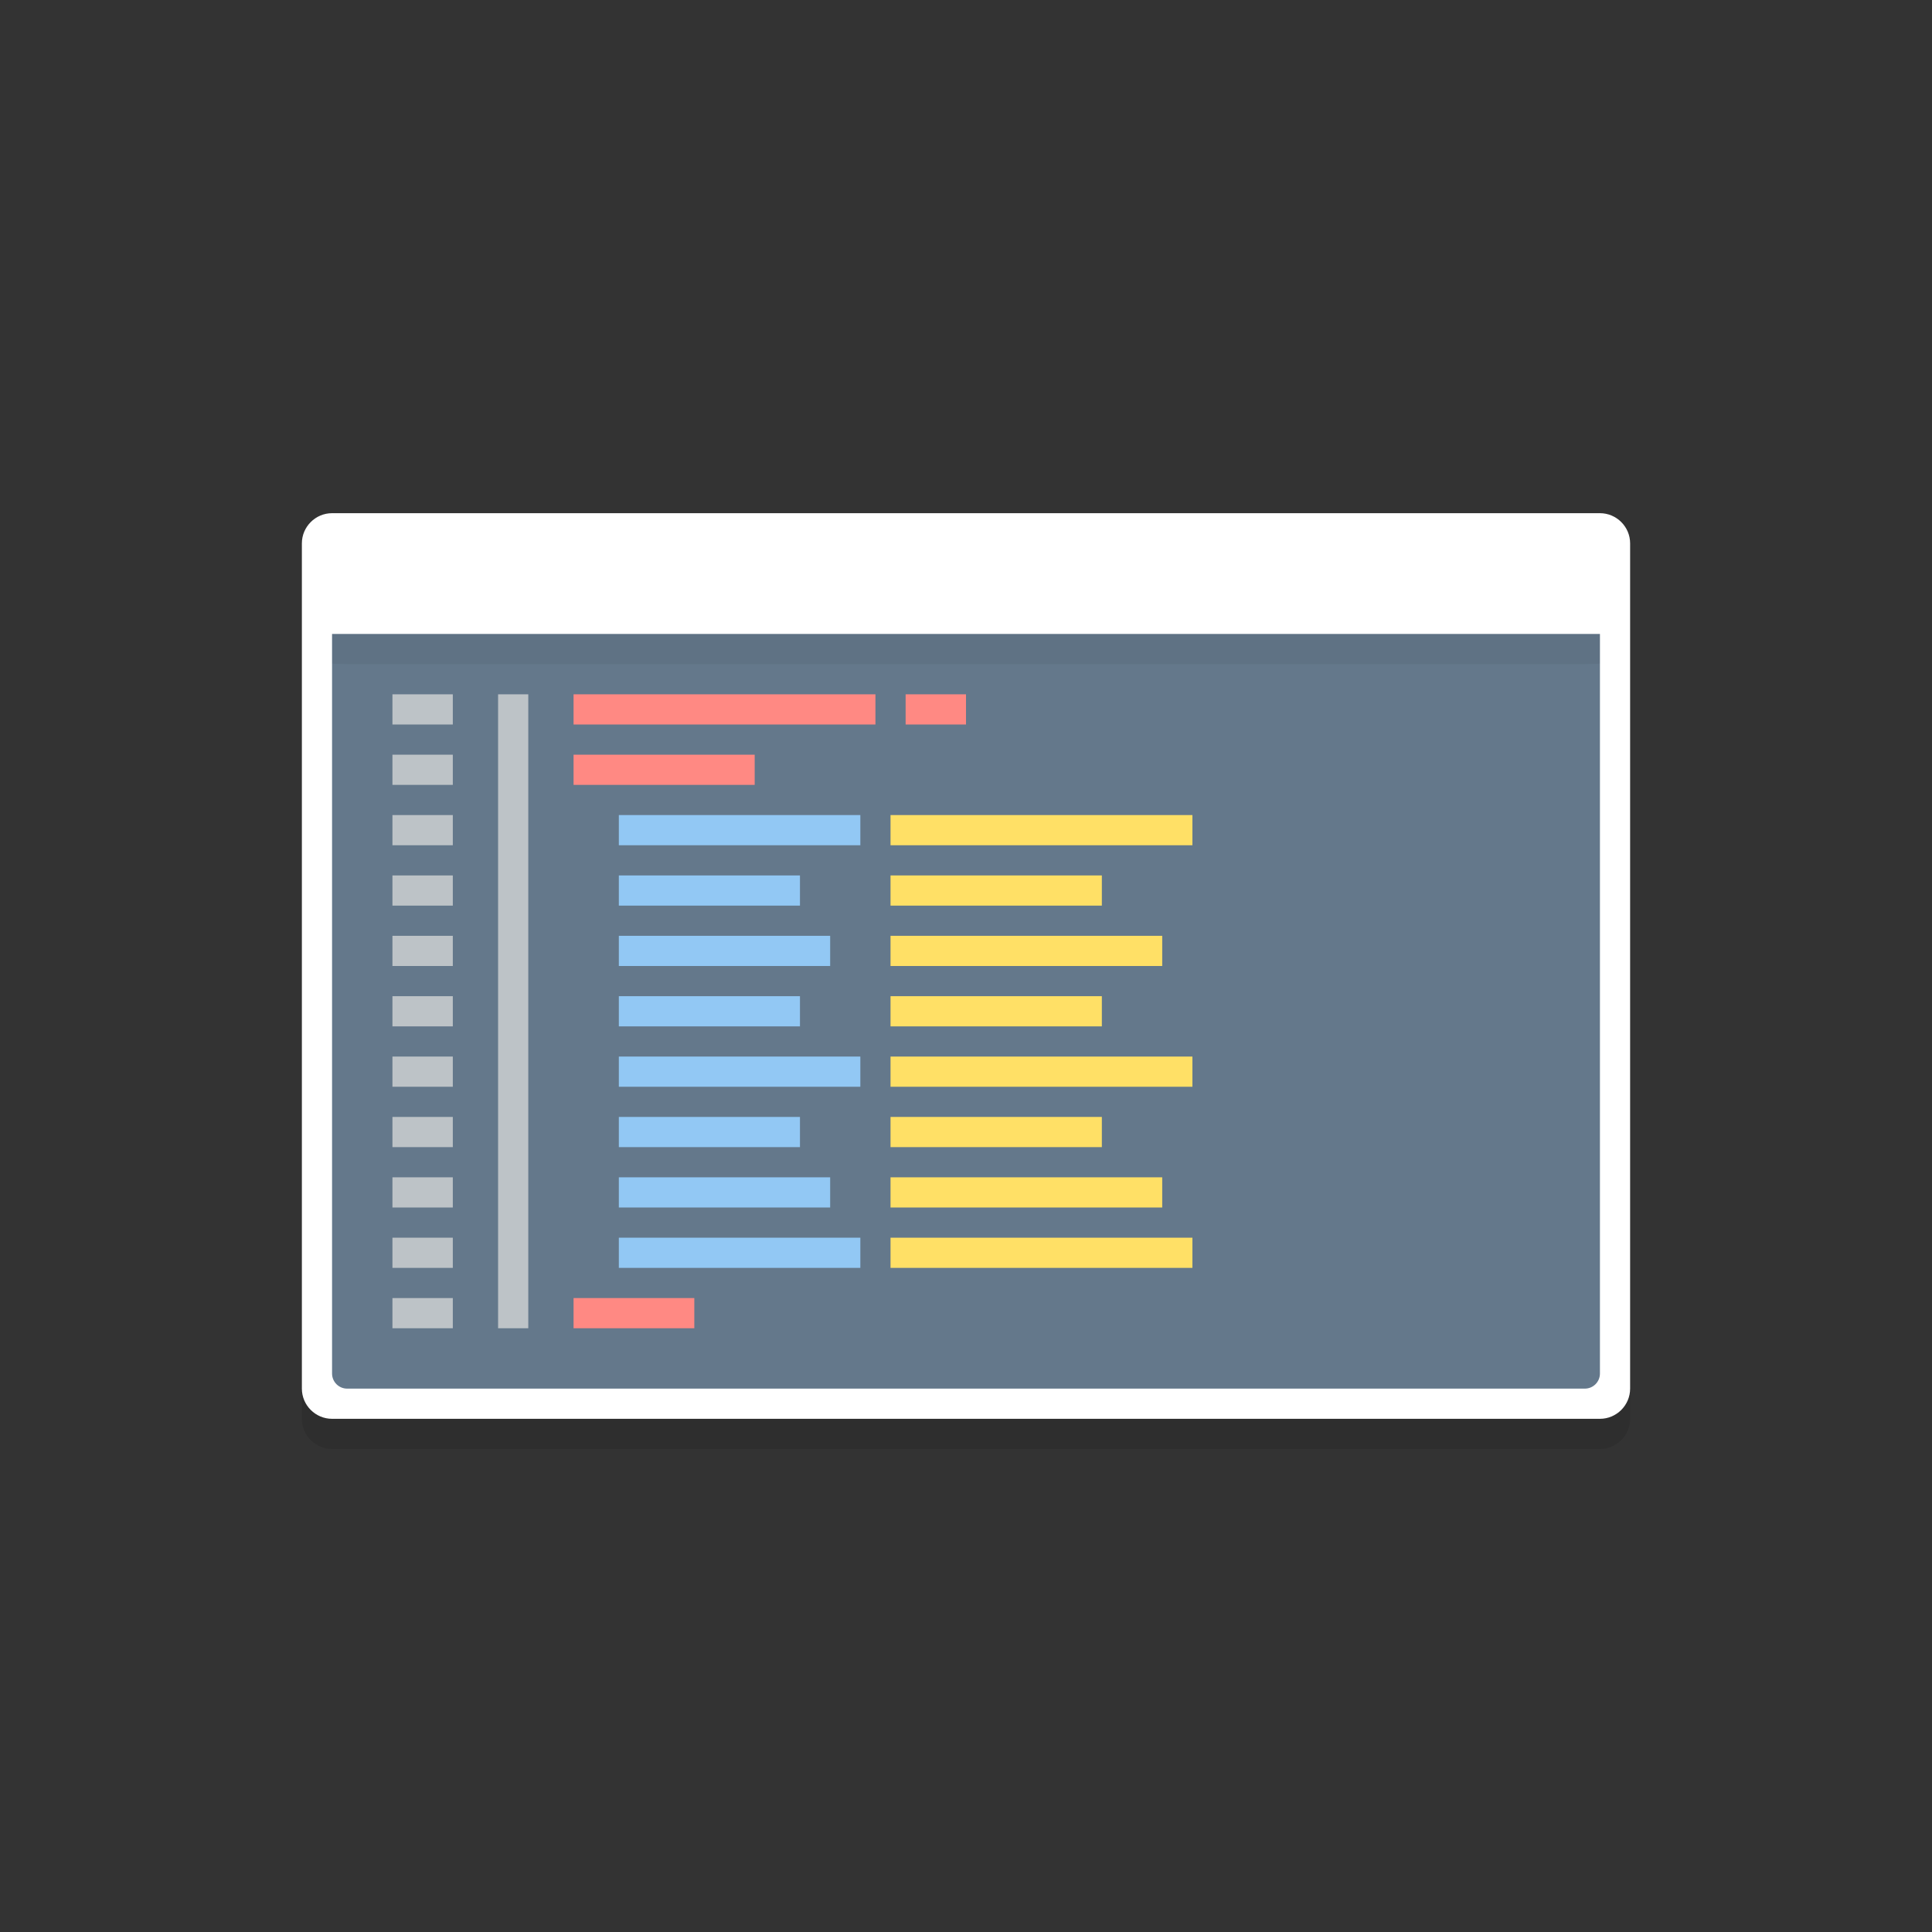
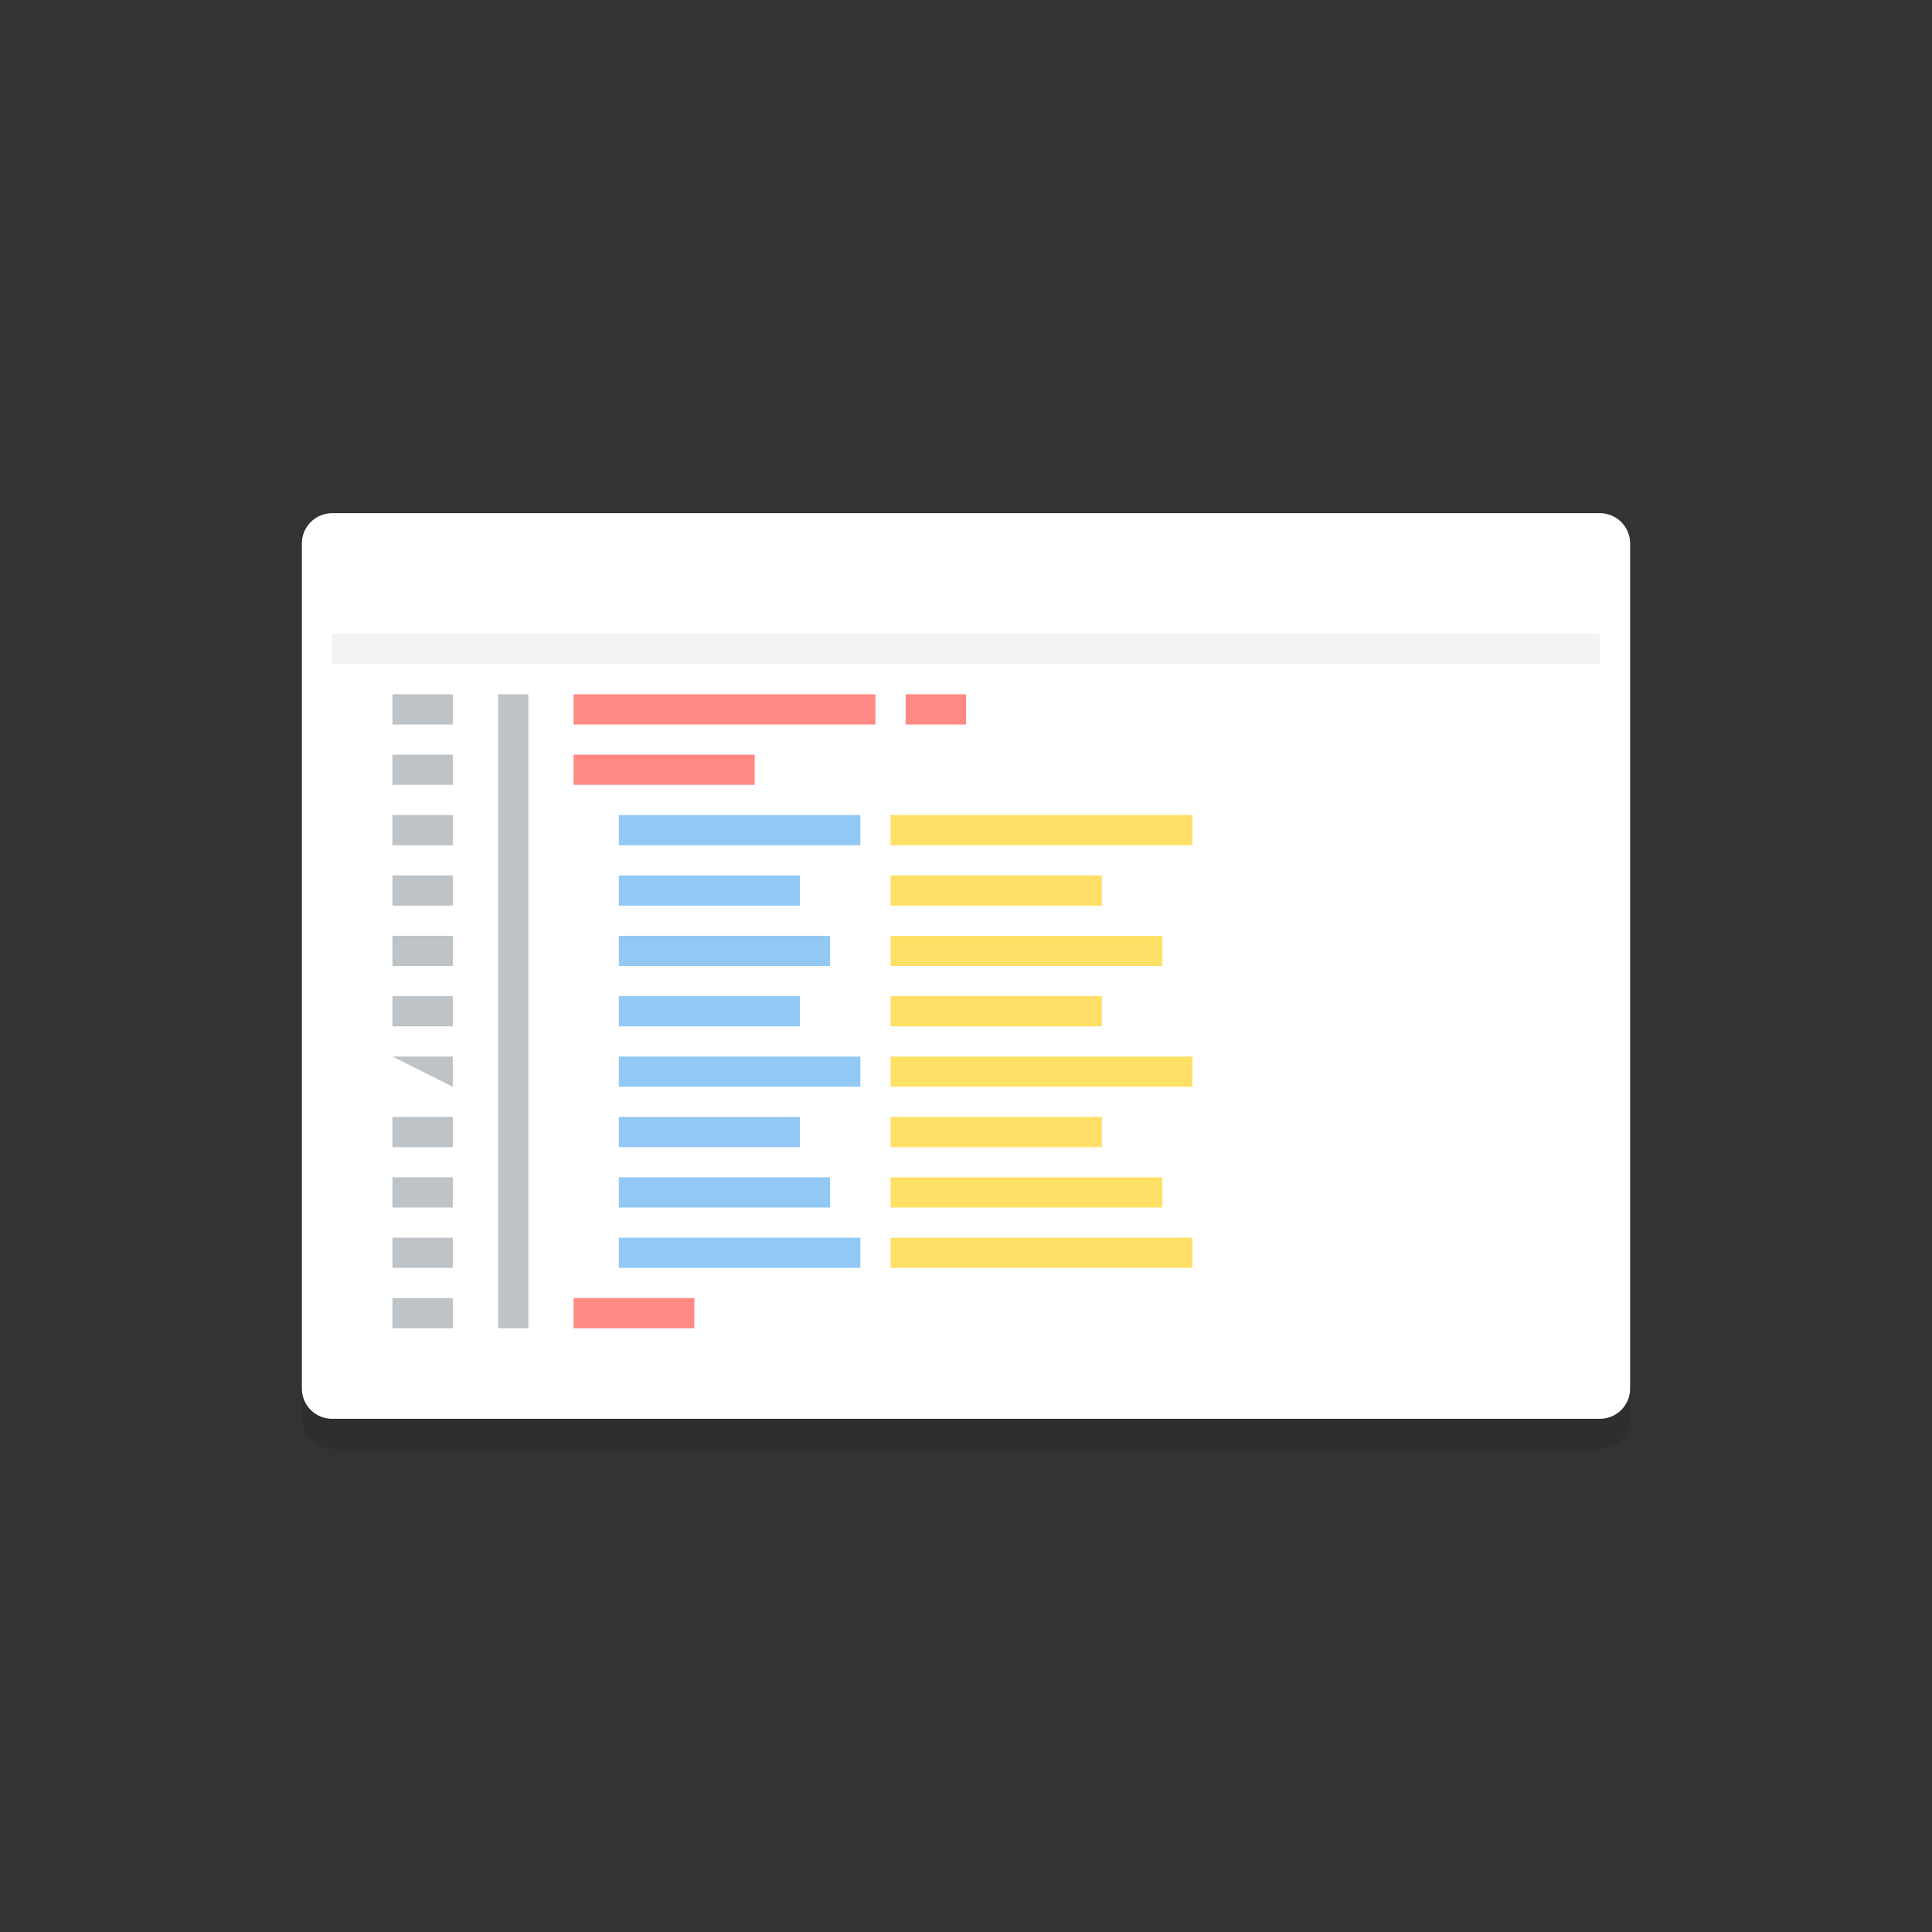
<svg xmlns="http://www.w3.org/2000/svg" viewBox="0 0 128 128" enable-background="new 0 0 128 128">
  <rect x="0" y="0" width="128" height="128" fill="#333333" stroke="none" />
  <symbol viewBox="-42 -31 84 61">
    <path d="M42-29c0-1.105-.895-2-2-2h-80c-1.105 0-2 .895-2 2v56c0 1.105.895 2 2 2h80c1.105 0 2-.895 2-2v-56z" opacity=".12" />
    <path fill="#fff" d="M42-28c0-1.105-.895-2-2-2h-80c-1.105 0-2 .895-2 2v56c0 1.105.895 2 2 2h80c1.105 0 2-.895 2-2v-56z" />
    <linearGradient id="a" gradientUnits="userSpaceOnUse" y1="-29" x2="0" y2="22">
      <stop offset="0" stop-color="#53B4F5" />
      <stop offset="1" stop-color="#65BCF6" />
    </linearGradient>
    <path fill="url(#a)" d="M41 22v-49.5c0-.55-.45-1.5-1-1.5h-80c-.55 0-1 .95-1 1.5v49.5" />
    <path fill="#FF6259" d="M-36 26.5c0-1.105-.895-2-2-2s-2 .895-2 2 .895 2 2 2 2-.895 2-2z" />
    <path fill="#fff" d="M-39 26.5l-.035.139c-.016.075-.028.241.033.396.05.162.163.342.337.485.094.06.189.134.308.163.123.046.21.051.382.064.103-.017.178-.011.319-.061.135-.032.226-.106.321-.166.175-.143.287-.324.337-.486.061-.158.046-.306.033-.395l-.035-.139-.062.127c-.026.079-.104.178-.185.275-.072.108-.209.179-.33.25l-.194.065-.256.033-.192-.029-.207-.069c-.121-.071-.258-.142-.33-.25-.168-.179-.238-.413-.244-.402z" opacity=".6" />
    <path fill="#FFC933" d="M-30 26.5c0-1.105-.895-2-2-2s-2 .895-2 2 .895 2 2 2 2-.895 2-2z" />
    <path fill="#2ECC71" d="M-24 26.5c0-1.105-.895-2-2-2s-2 .895-2 2 .895 2 2 2 2-.895 2-2z" />
    <path fill="#75C3F7" d="M-40 16h80v1h-80zm0-8h80v1h-80zm0-8h80v1h-80zm0-8h80v1h-80zm0-8h80v1h-80zm0-8h80v1h-80zm59 45v-49h1v49zm8 0v-49h1v49zm8 0v-49h1v49zm-24 0v-49h1v49zm-8 0v-49h1v49zm-8 0v-49h1v49zm-8 0v-49h1v49zm-8 0v-49h1v49zm-8 0v-49h1v49zm-8 0v-49h1v49z" />
    <path opacity=".08" d="M41 21h-82v1h82z" />
    <path fill="#fff" d="M-33 26.5l-.035.139c-.016.075-.028.241.033.396.05.162.163.342.337.485.094.06.189.134.308.163.123.046.21.051.382.064.103-.017.178-.011.319-.061.135-.032.226-.106.321-.166.175-.143.287-.324.337-.486.061-.158.046-.306.033-.395l-.035-.139-.062.127c-.026.079-.104.178-.185.275-.072.108-.209.179-.33.25l-.194.065-.256.033-.192-.029-.207-.069c-.121-.071-.258-.142-.33-.25-.168-.179-.238-.413-.244-.402zm6 0l-.035.139c-.016.075-.028.241.033.396.05.162.163.342.337.485.094.06.189.134.308.163.123.046.21.051.382.064.103-.017.178-.011.319-.061.135-.032.226-.106.321-.166.175-.143.287-.324.337-.486.061-.158.046-.306.033-.395l-.035-.139-.062.127c-.026.079-.104.178-.185.275-.072.108-.209.179-.33.25l-.194.065-.256.033-.192-.029-.207-.069c-.121-.071-.258-.142-.33-.25-.168-.179-.238-.413-.244-.402z" opacity=".6" />
  </symbol>
  <path d="M108 94c0 1.1-.9 2-2 2h-84c-1.1 0-2-.9-2-2v-56c0-1.1.9-2 2-2h84c1.1 0 2 .9 2 2v56z" opacity=".1" />
  <path fill="#fff" d="M108 92c0 1.1-.9 2-2 2h-84c-1.1 0-2-.9-2-2v-56c0-1.1.9-2 2-2h84c1.1 0 2 .9 2 2v56z" />
-   <path fill="#64788B" d="M106 42v49c0 .552-.448 1-1 1h-82c-.552 0-1-.448-1-1v-49h84z" />
  <path opacity=".05" d="M106 42v1.96c0 .022-.448.04-1 .04h-82c-.552 0-1-.018-1-.04v-1.96h84z" />
  <path fill="#FF8983" d="M38 50h12v2h-12zm0 36h8v2h-8z" />
  <path fill="#92C8F4" d="M41 54h16v2h-16zm0 4h12v2h-12zm0 4h14v2h-14z" />
  <path fill="#FFE066" d="M59 54h20v2h-20zm0 4h14v2h-14zm0 4h18v2h-18z" />
  <path fill="#BDC3C7" d="M26 50h4v2h-4z" />
  <path fill="#FF8983" d="M38 46h20v2h-20zm22 0h4v2h-4z" />
  <path fill="#BDC3C7" d="M26 46h4v2h-4zm0 8h4v2h-4zm0 4h4v2h-4z" />
  <path fill="#92C8F4" d="M41 66h12v2h-12z" />
  <path fill="#FFE066" d="M59 66h14v2h-14z" />
  <path fill="#BDC3C7" d="M26 66h4v2h-4zm0-4h4v2h-4z" />
  <path fill="#92C8F4" d="M41 70h16v2h-16zm0 4h12v2h-12zm0 4h14v2h-14z" />
  <path fill="#FFE066" d="M59 70h20v2h-20zm0 4h14v2h-14zm0 4h18v2h-18z" />
-   <path fill="#BDC3C7" d="M26 70h4v2h-4z" />
+   <path fill="#BDC3C7" d="M26 70h4v2z" />
  <path fill="#92C8F4" d="M41 82h16v2h-16z" />
  <path fill="#FFE066" d="M59 82h20v2h-20z" />
  <path fill="#BDC3C7" d="M26 82h4v2h-4zm0-8h4v2h-4zm0 4h4v2h-4zm0 8h4v2h-4zm7-40h2v42h-2z" />
</svg>